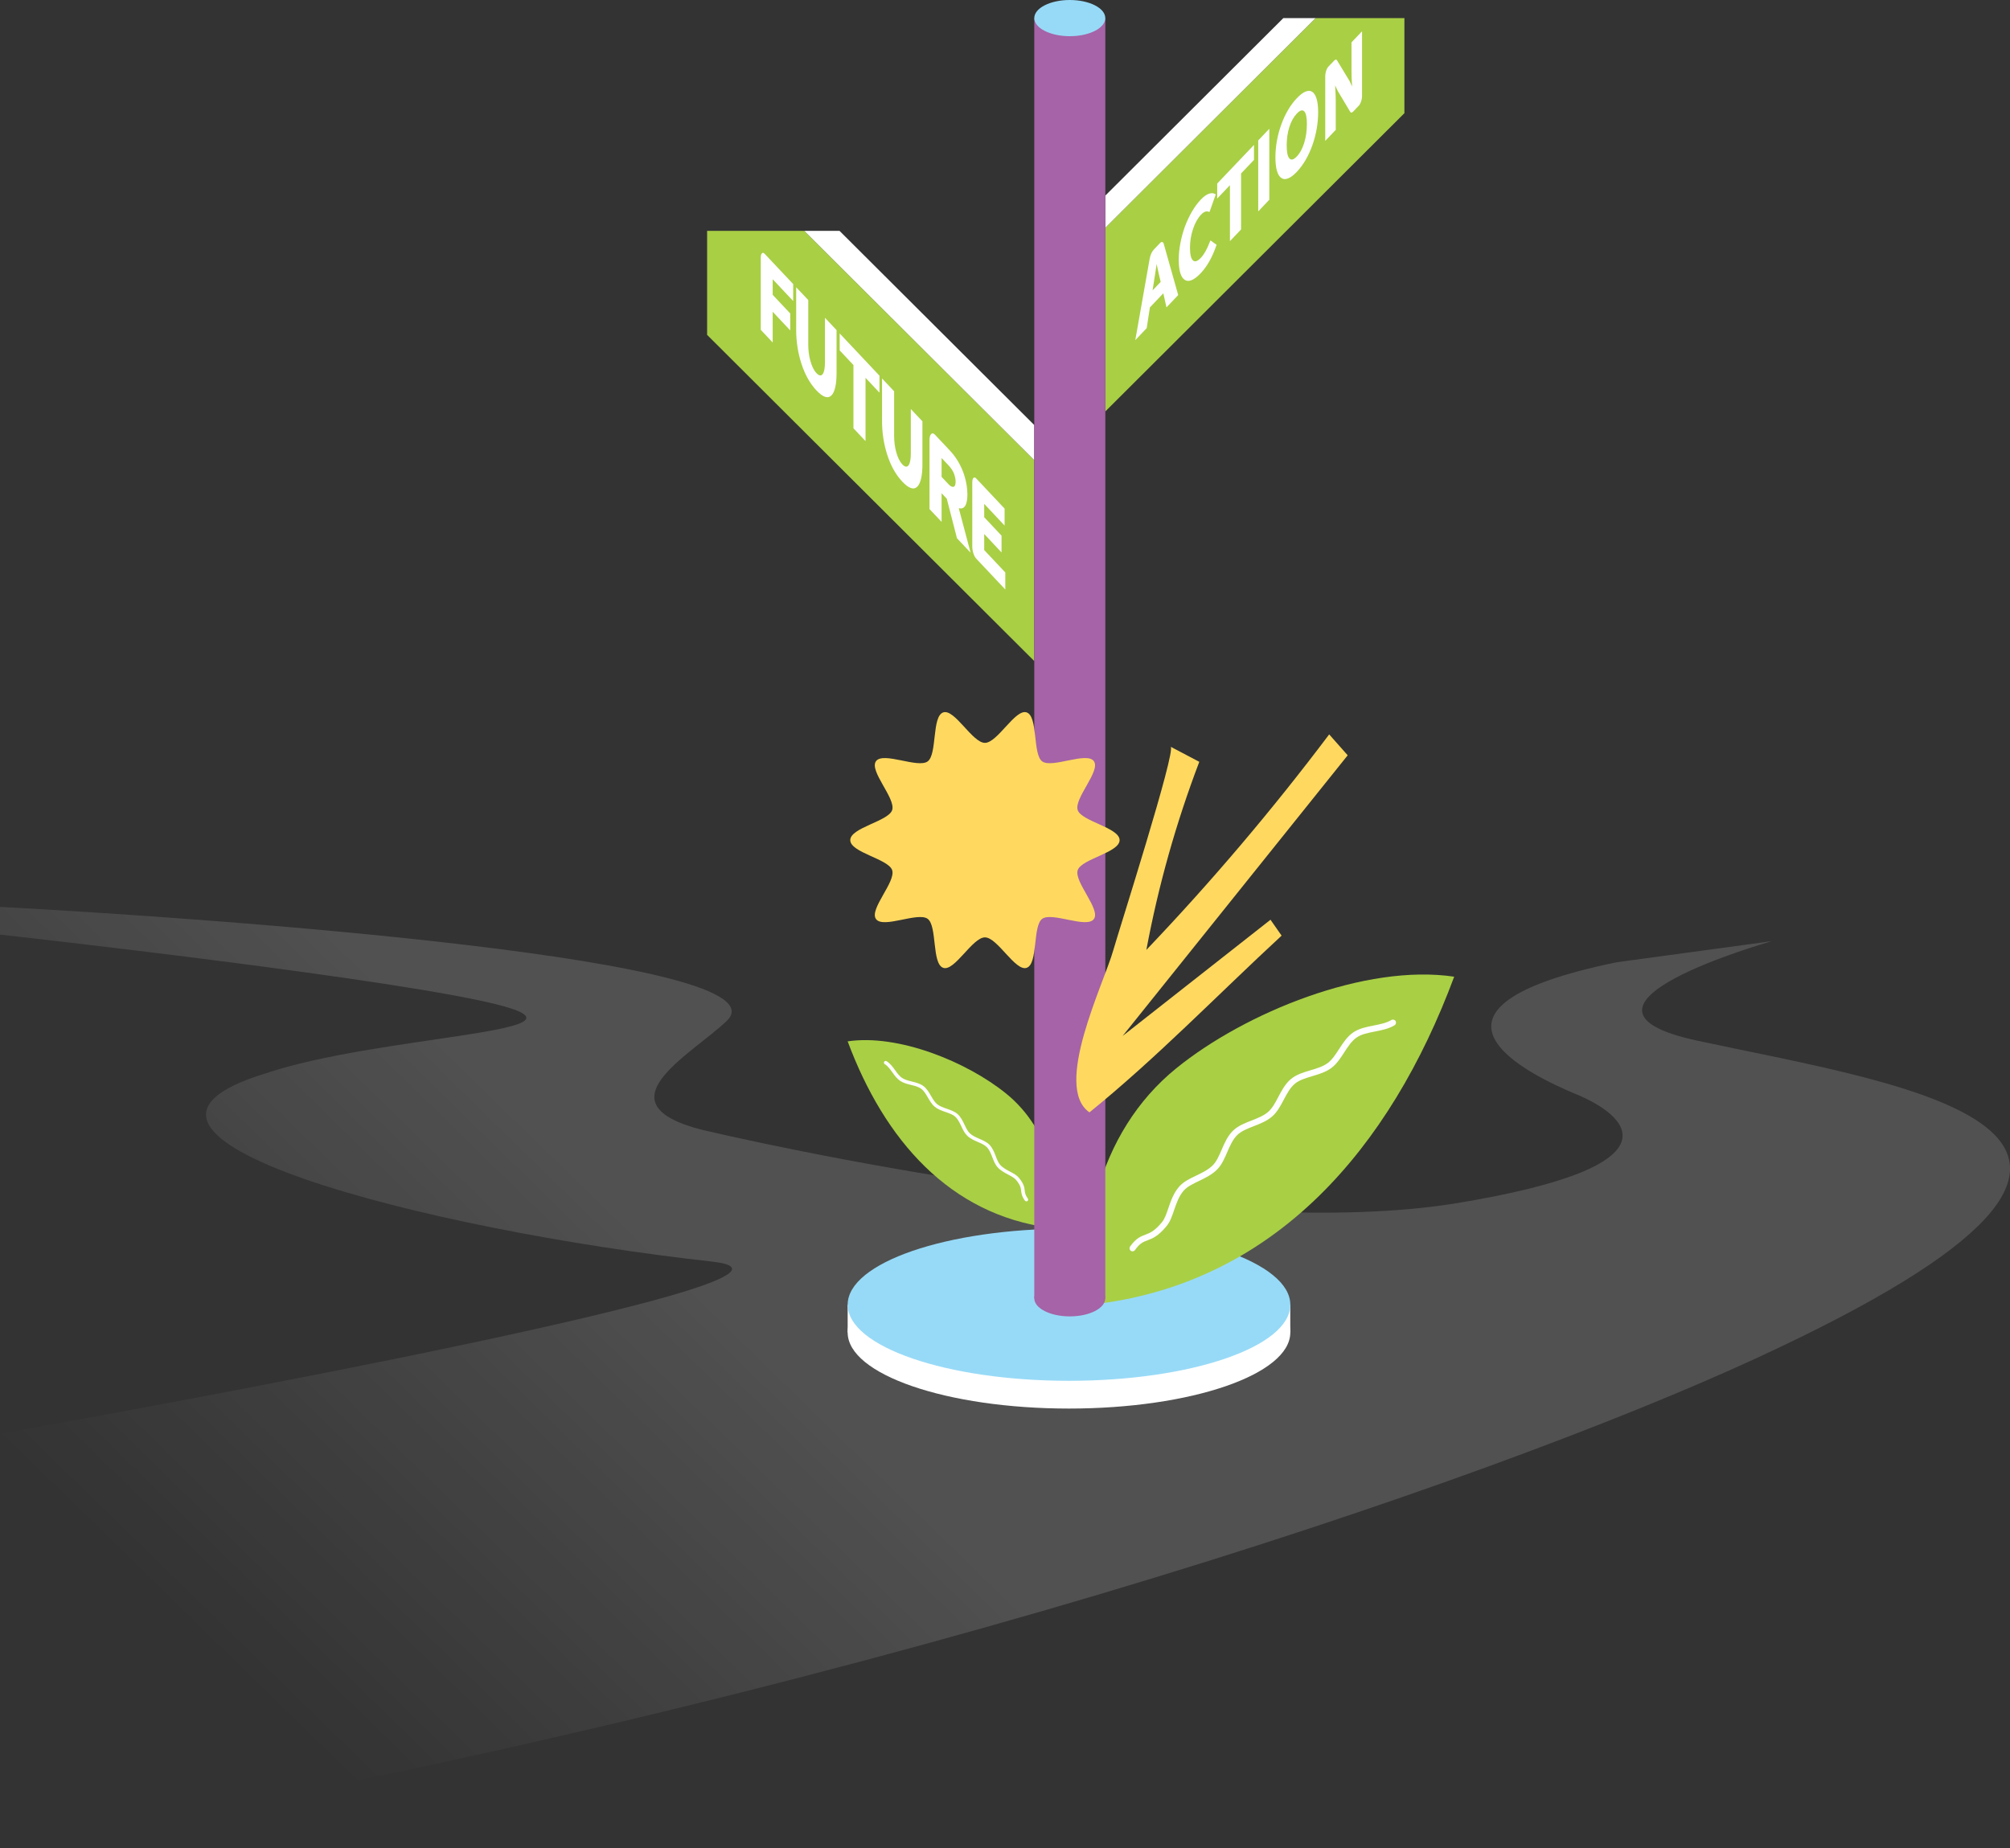
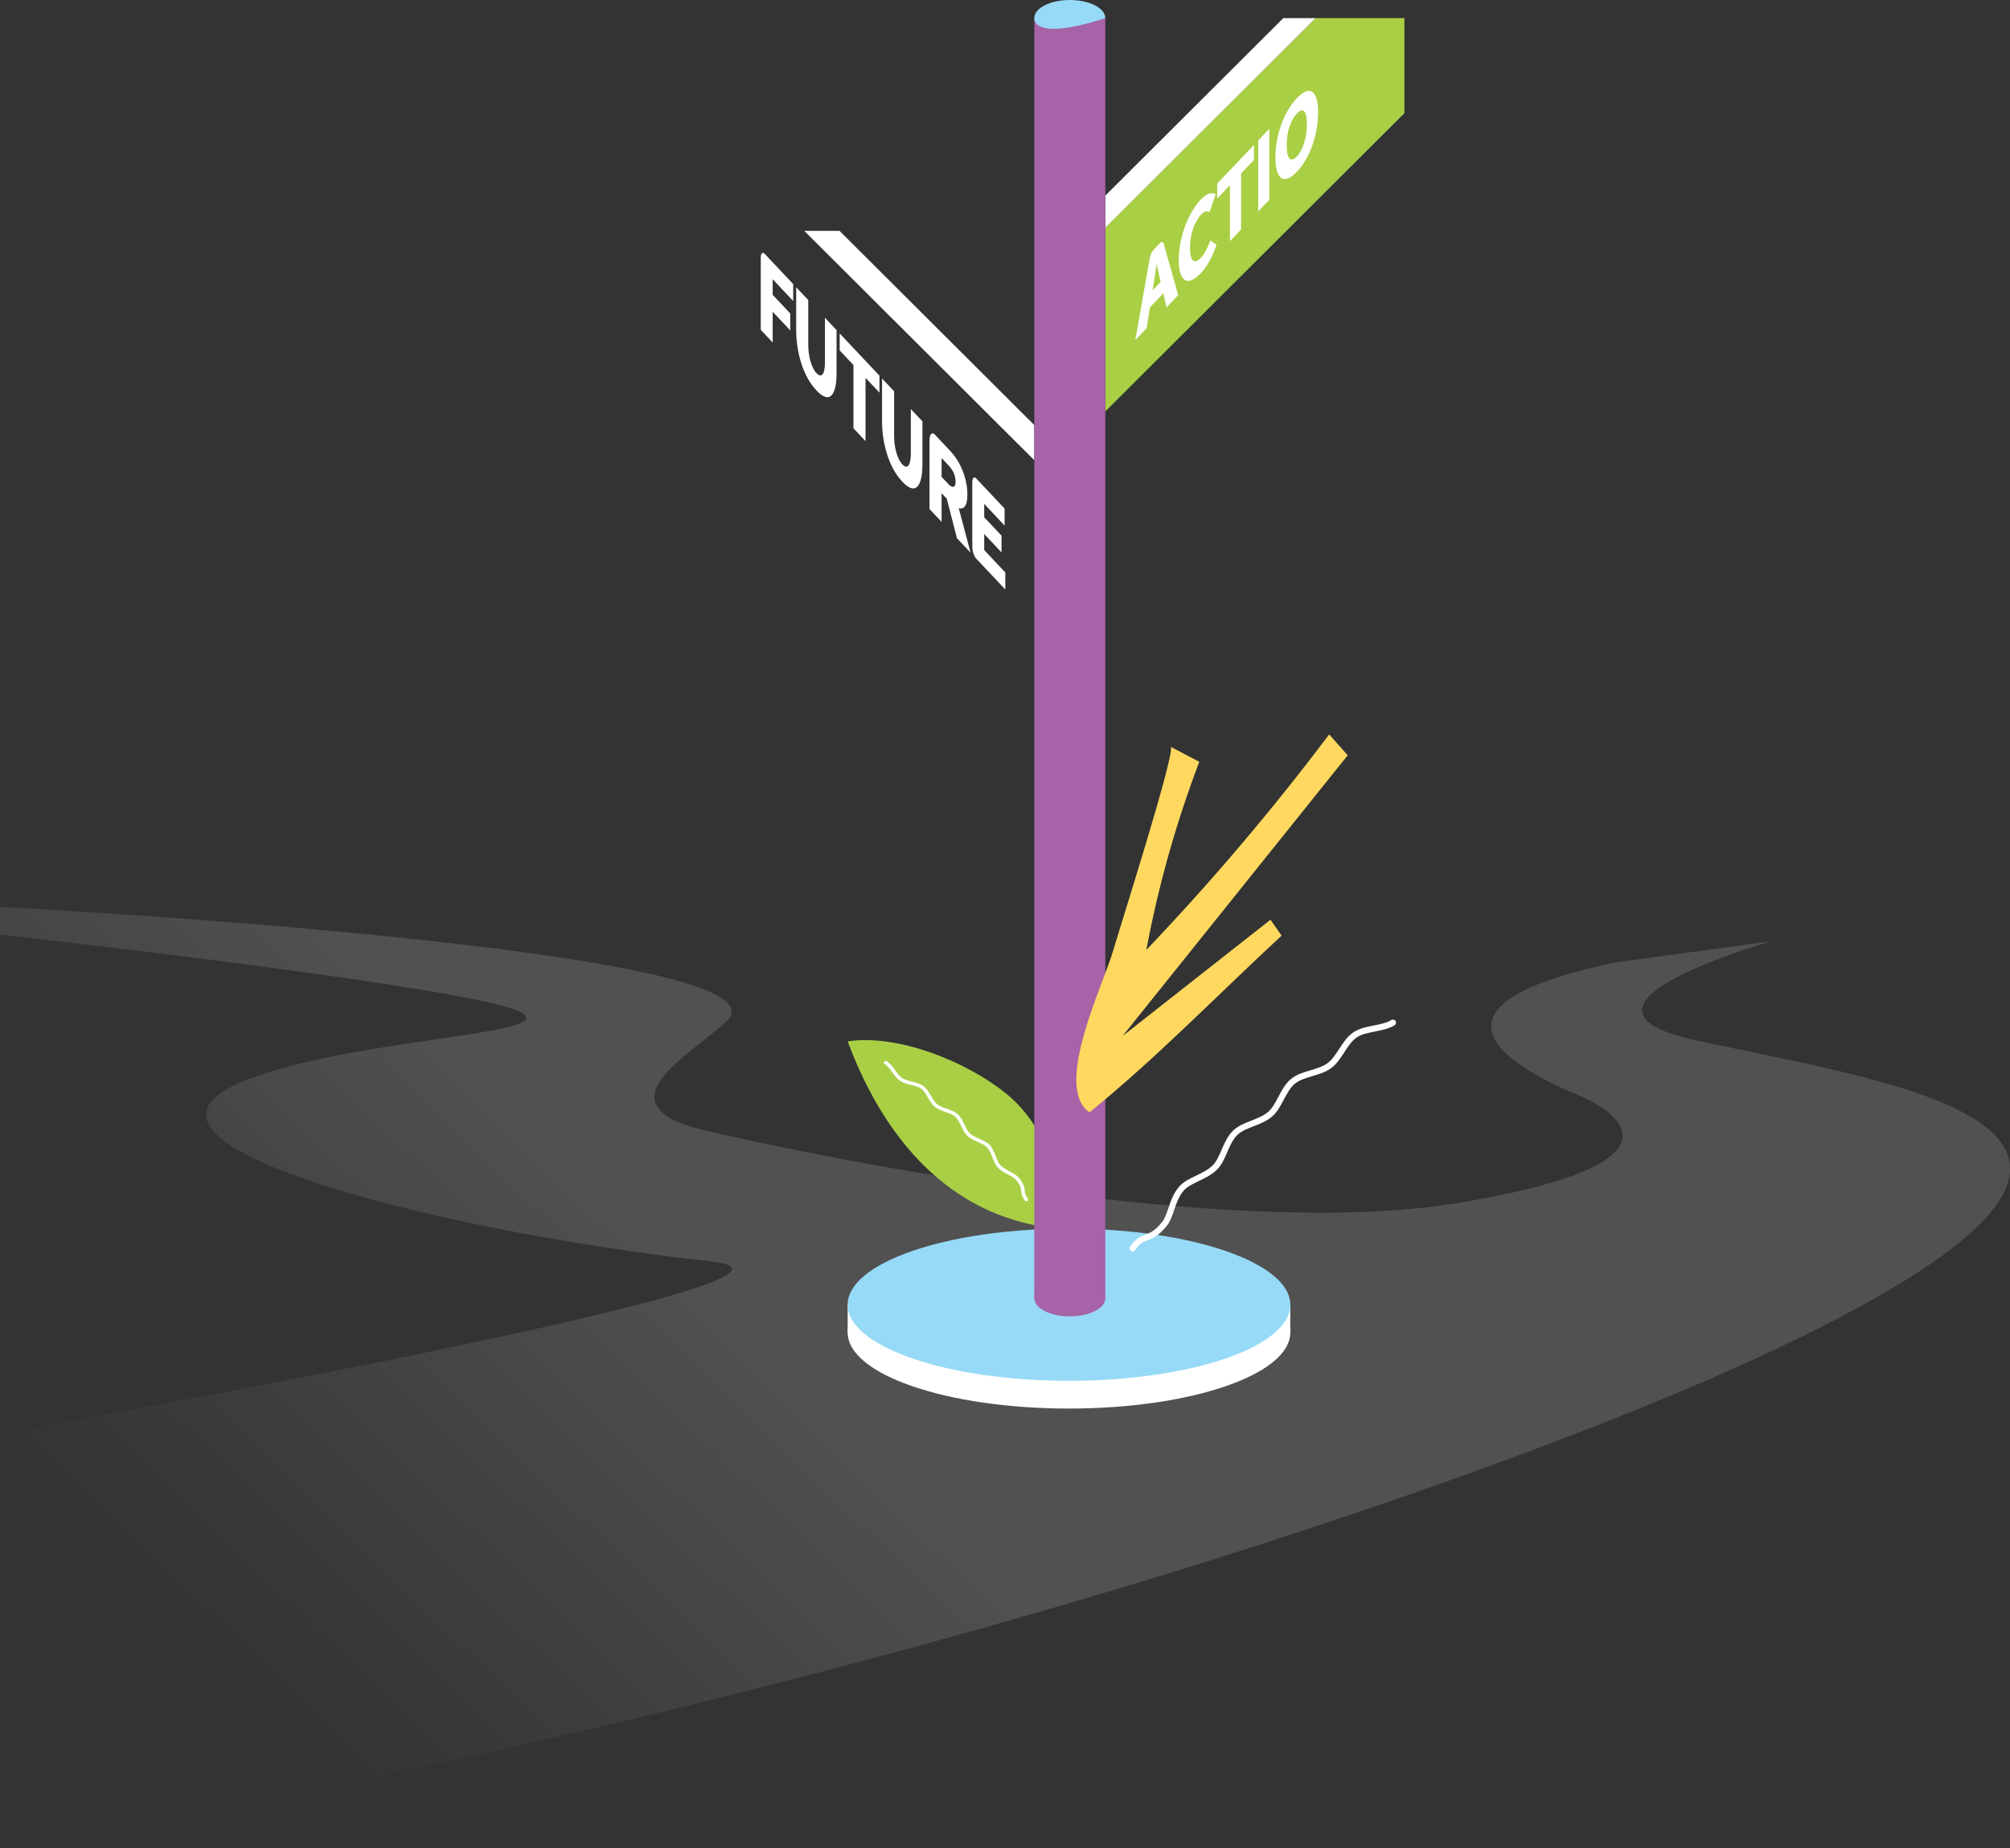
<svg xmlns="http://www.w3.org/2000/svg" width="311" height="286" viewBox="0 0 311 286" fill="none">
  <rect x="0" y="0" width="311" height="286" fill="#333333" stroke="none" />
  <path opacity="0.15" d="M262.575 161.044C238.131 155.761 274.165 145.653 274.165 145.653L250.168 148.916C215.213 156.096 236.637 166.349 243.965 169.378C251.293 172.407 261.445 180.362 224.851 186.292H224.834C190.455 191.73 129.5 179.726 108.742 174.878C92.526 170.8 106.84 163.32 112.423 158.02C122.486 148.464 32.902 142.116 -0.006 140.348V144.637C-0.006 144.637 63.729 151.705 78.01 155.744C92.296 159.783 58.466 160.291 41.175 166.092C9.425 175.748 65.609 190.325 110.336 195.262C134.63 198.135 -6.24964e-06 221.882 -6.24964e-06 221.882V286C132.163 263.525 230.937 229 271.615 210.256C348.12 174.995 295.282 168.111 262.575 161.044Z" fill="url(#paint0_linear_113_3)" />
  <path d="M165.401 217.988C184.314 217.988 199.646 212.716 199.646 206.212C199.646 199.708 184.314 194.436 165.401 194.436C146.488 194.436 131.156 199.708 131.156 206.212C131.156 212.716 146.488 217.988 165.401 217.988Z" fill="white" />
  <path d="M199.64 201.917H131.156V206.212H199.64V201.917Z" fill="white" />
  <path d="M165.401 213.693C184.314 213.693 199.646 208.42 199.646 201.917C199.646 195.413 184.314 190.141 165.401 190.141C146.488 190.141 131.156 195.413 131.156 201.917C131.156 208.42 146.488 213.693 165.401 213.693Z" fill="#97DAF7" />
-   <path d="M170.01 201.76C197.263 198.229 215.04 177.94 225.002 151.153C211.303 149.111 192.682 156.664 181.992 165.333C175.912 170.264 171.873 176.97 169.792 184.411C168.785 188.009 168.556 200.276 170.01 201.755V201.76Z" fill="#A9CF45" />
  <path d="M175.24 193.66C175.145 193.66 175.05 193.633 174.966 193.571C174.754 193.421 174.703 193.125 174.854 192.913C175.777 191.619 176.51 191.345 177.215 191.078C177.914 190.815 178.636 190.542 179.782 189.153C180.213 188.634 180.487 187.825 180.778 186.972C181.158 185.862 181.589 184.601 182.479 183.608C183.139 182.866 184.084 182.414 185.085 181.935C186.025 181.483 186.998 181.014 187.692 180.295C188.251 179.714 188.62 178.855 189.012 177.952C189.471 176.886 189.946 175.787 190.802 174.962C191.563 174.225 192.62 173.812 193.638 173.416C194.578 173.048 195.551 172.669 196.25 172.044C196.877 171.481 197.324 170.644 197.789 169.757C198.32 168.747 198.874 167.704 199.763 166.973C200.602 166.282 201.704 165.952 202.773 165.635C203.768 165.339 204.708 165.054 205.435 164.513C206.123 164 206.638 163.197 207.192 162.349C207.813 161.395 208.45 160.402 209.396 159.766C210.313 159.147 211.454 158.924 212.556 158.706C213.563 158.505 214.519 158.321 215.28 157.858C215.504 157.724 215.795 157.797 215.935 158.02C216.069 158.243 215.996 158.533 215.772 158.673C214.866 159.219 213.787 159.431 212.741 159.638C211.683 159.844 210.682 160.039 209.927 160.553C209.144 161.083 208.579 161.947 207.986 162.868C207.415 163.749 206.828 164.658 206.006 165.272C205.144 165.919 204.076 166.237 203.047 166.544C202.023 166.851 201.061 167.135 200.367 167.704C199.623 168.312 199.12 169.272 198.628 170.198C198.141 171.118 197.638 172.072 196.877 172.747C196.054 173.483 194.997 173.896 193.979 174.292C193 174.672 192.083 175.034 191.456 175.637C190.74 176.328 190.304 177.338 189.879 178.32C189.471 179.263 189.051 180.233 188.369 180.942C187.558 181.784 186.506 182.286 185.488 182.777C184.576 183.218 183.715 183.63 183.178 184.227C182.417 185.081 182.037 186.191 181.667 187.268C181.349 188.205 181.047 189.092 180.504 189.744C179.195 191.334 178.317 191.663 177.539 191.953C176.885 192.199 176.37 192.394 175.615 193.454C175.52 193.582 175.374 193.655 175.229 193.655L175.24 193.66Z" fill="white" />
  <path d="M162.509 190.012C146.97 187.998 136.839 176.434 131.156 161.16C138.965 159.994 149.582 164.301 155.679 169.244C159.147 172.055 161.446 175.876 162.632 180.121C163.203 182.174 163.337 189.164 162.509 190.006V190.012Z" fill="#A9CF45" />
  <path d="M158.795 185.912C158.711 185.912 158.627 185.873 158.577 185.8C158.084 185.114 158.04 184.668 157.995 184.277C157.944 183.842 157.9 183.435 157.212 182.604C156.954 182.292 156.501 182.052 156.02 181.795C155.455 181.494 154.812 181.159 154.331 180.618C153.973 180.216 153.772 179.692 153.553 179.134C153.33 178.554 153.1 177.957 152.686 177.533C152.351 177.187 151.842 176.964 151.299 176.73C150.723 176.479 150.124 176.217 149.66 175.77C149.246 175.374 148.983 174.822 148.732 174.287C148.474 173.745 148.206 173.182 147.792 172.814C147.417 172.479 146.874 172.295 146.31 172.094C145.722 171.893 145.118 171.681 144.643 171.291C144.189 170.923 143.882 170.387 143.58 169.874C143.267 169.338 142.97 168.825 142.534 168.502C142.12 168.189 141.56 168.05 140.967 167.905C140.375 167.76 139.765 167.604 139.261 167.263C138.775 166.934 138.411 166.432 138.064 165.947C137.701 165.439 137.354 164.965 136.895 164.686C136.767 164.608 136.727 164.441 136.806 164.318C136.884 164.19 137.052 164.151 137.175 164.229C137.729 164.563 138.126 165.11 138.506 165.634C138.842 166.103 139.161 166.544 139.569 166.817C139.994 167.102 140.531 167.235 141.107 167.38C141.728 167.537 142.366 167.693 142.869 168.072C143.39 168.463 143.731 169.043 144.055 169.606C144.346 170.103 144.62 170.571 144.995 170.878C145.398 171.213 145.957 171.402 146.5 171.592C147.093 171.799 147.714 172.011 148.167 172.418C148.659 172.858 148.955 173.472 149.235 174.058C149.481 174.571 149.71 175.056 150.052 175.385C150.443 175.765 150.997 176.005 151.534 176.239C152.099 176.484 152.686 176.741 153.095 177.165C153.581 177.667 153.833 178.32 154.074 178.944C154.269 179.458 154.46 179.937 154.75 180.267C155.17 180.735 155.741 181.036 156.289 181.326C156.82 181.605 157.318 181.873 157.648 182.269C158.437 183.229 158.498 183.759 158.549 184.227C158.593 184.601 158.627 184.925 159.035 185.499C159.119 185.622 159.091 185.789 158.974 185.873C158.923 185.906 158.873 185.923 158.817 185.923L158.795 185.912Z" fill="white" />
  <path d="M171.017 35.255L203.561 2.8H217.299V17.516L171.017 63.678V35.255Z" fill="#A9CF45" />
  <path d="M203.561 2.8H198.566L171.017 30.274V35.255L203.561 2.8Z" fill="white" />
-   <path d="M160.031 71.22L124.438 35.73H109.408V51.824L160.031 102.308V71.22Z" fill="#A9CF45" />
  <path d="M124.438 35.73H129.898L160.031 65.781V71.22L124.438 35.73Z" fill="white" />
  <path d="M171.023 2.8H160.031V200.923H171.023V2.8Z" fill="#A663A7" />
  <path d="M165.524 203.724C168.558 203.724 171.017 202.47 171.017 200.923C171.017 199.377 168.558 198.123 165.524 198.123C162.49 198.123 160.031 199.377 160.031 200.923C160.031 202.47 162.49 203.724 165.524 203.724Z" fill="#A663A7" />
-   <path d="M171.017 2.8C171.017 4.346 168.556 5.601 165.524 5.601C162.492 5.601 160.031 4.346 160.031 2.8C160.031 1.255 162.492 0 165.524 0C168.556 0 171.017 1.255 171.017 2.8Z" fill="#97DAF7" />
+   <path d="M171.017 2.8C162.492 5.601 160.031 4.346 160.031 2.8C160.031 1.255 162.492 0 165.524 0C168.556 0 171.017 1.255 171.017 2.8Z" fill="#97DAF7" />
  <path d="M181.136 115.568C182.613 116.344 184.084 117.125 185.561 117.9C181.97 127.333 179.223 137.09 177.371 147.008C187.44 136.448 196.888 125.308 205.659 113.655C206.615 114.731 207.572 115.814 208.523 116.89C196.916 131.366 185.309 145.842 173.702 160.324C181.326 154.327 188.956 148.33 196.58 142.339C197.151 143.159 197.727 143.979 198.298 144.799C188.469 153.881 178.954 163.738 168.567 172.15C162.873 168.206 170.799 152.23 172.259 147.047C173.042 144.264 182.048 116.054 181.13 115.568H181.136Z" fill="#FFD95F" />
-   <path d="M173.232 130.016C173.232 131.946 167.32 132.923 166.749 134.669C166.162 136.476 170.351 140.727 169.249 142.233C168.142 143.75 162.783 141.09 161.262 142.194C159.751 143.287 160.646 149.201 158.834 149.786C157.083 150.35 154.331 145.067 152.395 145.067C150.46 145.067 147.702 150.355 145.957 149.786C144.145 149.201 145.04 143.287 143.529 142.194C142.008 141.09 136.649 143.756 135.542 142.233C134.445 140.727 138.635 136.476 138.042 134.669C137.477 132.923 131.559 131.946 131.559 130.016C131.559 128.086 137.471 127.11 138.042 125.364C138.629 123.557 134.44 119.306 135.542 117.8C136.649 116.282 142.008 118.943 143.529 117.839C145.04 116.745 144.145 110.832 145.957 110.246C147.708 109.683 150.46 114.966 152.395 114.966C154.331 114.966 157.089 109.677 158.834 110.246C160.646 110.832 159.751 116.745 161.262 117.839C162.783 118.943 168.142 116.277 169.249 117.8C170.346 119.306 166.156 123.557 166.749 125.364C167.314 127.11 173.232 128.086 173.232 130.016Z" fill="#FFD95F" />
  <path d="M177.875 40.087C177.931 39.78 178.015 39.501 178.121 39.255C178.227 39.01 178.35 38.815 178.49 38.664L179.469 37.632C179.603 37.493 179.726 37.431 179.833 37.454C179.939 37.476 180.023 37.582 180.073 37.777L182.3 45.66L180.487 47.567L179.995 45.392L177.92 47.573L177.427 50.781L175.66 52.638L177.875 40.087ZM179.441 43.026C179.396 42.865 179.329 42.586 179.251 42.195L179.066 41.359L179.016 41.108L178.966 40.856C178.949 40.99 178.927 41.13 178.899 41.281C178.871 41.431 178.848 41.599 178.826 41.782L178.473 44.047L178.334 44.94L179.587 43.623L179.447 43.026H179.441Z" fill="white" />
  <path d="M187.278 37.202L188.24 37.883L188.111 38.24C187.502 39.941 186.719 41.291 185.762 42.301C185.259 42.831 184.8 43.177 184.386 43.35C183.972 43.523 183.614 43.511 183.318 43.316C183.016 43.127 182.781 42.775 182.624 42.256C182.462 41.738 182.383 41.057 182.383 40.209C182.383 39.361 182.467 38.519 182.635 37.638C182.803 36.756 183.038 35.897 183.34 35.06C183.648 34.229 184.017 33.454 184.436 32.728C184.861 32.009 185.32 31.384 185.818 30.865C186.305 30.358 186.758 30.051 187.177 29.945C187.485 29.867 187.753 29.889 187.972 30.006L188.111 30.079L187.149 32.801L187.043 32.779C186.668 32.617 186.271 32.762 185.84 33.214C185.589 33.476 185.359 33.794 185.147 34.168C184.934 34.541 184.755 34.954 184.604 35.406C184.28 36.366 184.123 37.336 184.123 38.318C184.123 39.356 184.274 40.014 184.576 40.298C184.878 40.583 185.292 40.443 185.812 39.891C186.299 39.383 186.752 38.58 187.172 37.481L187.278 37.219V37.202Z" fill="white" />
  <path d="M188.33 28.411L194.024 22.425V24.746L192.027 26.843V35.507L190.304 37.32V28.656L188.335 30.726V28.405L188.33 28.411Z" fill="white" />
  <path d="M194.678 21.734L196.396 19.926V30.91L194.678 32.718V21.734Z" fill="white" />
  <path d="M203.052 14.219C203.338 14.415 203.561 14.777 203.718 15.313C203.875 15.848 203.953 16.534 203.953 17.382C203.953 18.23 203.875 19.106 203.718 19.982C203.561 20.858 203.338 21.694 203.052 22.492C202.767 23.301 202.42 24.054 202.012 24.757C201.604 25.454 201.15 26.068 200.653 26.592C200.155 27.116 199.702 27.457 199.293 27.613C198.885 27.775 198.538 27.747 198.253 27.541C197.962 27.351 197.738 26.983 197.576 26.442C197.419 25.895 197.341 25.192 197.341 24.338C197.341 23.485 197.419 22.637 197.576 21.772C197.733 20.908 197.956 20.071 198.253 19.268C198.533 18.476 198.879 17.734 199.288 17.036C199.696 16.339 200.149 15.731 200.653 15.201C201.156 14.671 201.609 14.325 202.017 14.169C202.426 14.007 202.767 14.024 203.052 14.219ZM202.213 19.218C202.213 18.18 202.073 17.516 201.799 17.232C201.525 16.947 201.145 17.059 200.653 17.578C200.16 18.091 199.78 18.782 199.5 19.653C199.221 20.517 199.086 21.471 199.086 22.509C199.086 23.546 199.226 24.216 199.506 24.523C199.786 24.824 200.171 24.723 200.653 24.21C201.139 23.703 201.52 23 201.794 22.113C202.068 21.226 202.208 20.261 202.208 19.223L202.213 19.218Z" fill="white" />
-   <path d="M209.105 6.566L210.744 4.842V14.895C210.744 15.157 210.693 15.425 210.598 15.709C210.503 15.993 210.386 16.2 210.251 16.345L209.384 17.254C209.172 17.477 209.015 17.489 208.903 17.288L206.996 14.097L206.582 13.227L206.599 13.561C206.649 14.365 206.677 15.051 206.677 15.625V20.094L205.049 21.806V11.771C205.049 11.514 205.094 11.241 205.189 10.956C205.284 10.672 205.396 10.46 205.53 10.32L206.409 9.4C206.627 9.171 206.783 9.16 206.89 9.366L208.808 12.529L209.205 13.383C209.138 12.434 209.11 11.637 209.11 10.995V6.56L209.105 6.566Z" fill="white" />
  <path d="M117.709 39.891C117.709 39.545 117.77 39.316 117.893 39.199C118.016 39.082 118.167 39.116 118.341 39.305L122.726 43.963V46.585L119.555 43.216V45.626L122.273 48.515V51.137L119.555 48.248V53.006L117.709 51.042V39.897V39.891Z" fill="white" />
  <path d="M127.649 49.185L129.439 51.087V57.72C129.439 58.602 129.372 59.332 129.237 59.918C129.103 60.504 128.913 60.922 128.661 61.179C128.113 61.742 127.336 61.491 126.329 60.426C125.311 59.343 124.528 57.943 123.979 56.208C123.722 55.411 123.526 54.579 123.392 53.709C123.258 52.844 123.191 51.969 123.191 51.087V44.455L125.059 46.435V53.28C125.059 54.183 125.16 55.009 125.361 55.762C125.596 56.649 125.915 57.307 126.329 57.742C126.541 57.971 126.737 58.088 126.905 58.099C127.073 58.111 127.218 58.021 127.33 57.837C127.537 57.508 127.643 56.906 127.643 56.03V49.185H127.649Z" fill="white" />
  <path d="M129.92 51.601L136.079 58.144V60.766L133.919 58.473V68.263L132.051 66.283V56.493L129.92 54.228V51.606V51.601Z" fill="white" />
  <path d="M140.934 63.304L142.724 65.206V71.839C142.724 72.72 142.657 73.451 142.523 74.037C142.388 74.622 142.198 75.041 141.946 75.297C141.398 75.861 140.621 75.61 139.614 74.544C138.596 73.462 137.813 72.062 137.264 70.327C137.007 69.529 136.811 68.698 136.677 67.828C136.543 66.958 136.476 66.087 136.476 65.206V58.573L138.344 60.554V67.398C138.344 68.302 138.445 69.133 138.646 69.881C138.881 70.768 139.2 71.426 139.614 71.861C139.826 72.09 140.022 72.207 140.19 72.218C140.358 72.229 140.503 72.14 140.615 71.956C140.822 71.627 140.928 71.024 140.928 70.148V63.304H140.934Z" fill="white" />
  <path d="M148.34 78.628L150.175 85.534L148.066 83.291L146.494 77.183L145.689 76.329V80.764L143.82 78.784V68.135C143.82 67.649 143.904 67.326 144.078 67.164C144.245 67.002 144.452 67.047 144.693 67.304L146.964 69.719C147.501 70.288 147.948 70.896 148.312 71.538C148.676 72.179 148.967 72.832 149.179 73.49C149.364 74.053 149.492 74.595 149.571 75.119C149.643 75.638 149.683 76.095 149.683 76.491C149.683 77.322 149.571 77.919 149.341 78.282C149.112 78.644 148.782 78.767 148.34 78.639V78.628ZM145.689 73.802L146.74 74.918C147.042 75.242 147.3 75.381 147.518 75.342C147.747 75.292 147.859 75.024 147.859 74.539C147.859 74.193 147.786 73.802 147.63 73.362C147.473 72.915 147.177 72.458 146.74 71.995L145.689 70.879V73.802Z" fill="white" />
  <path d="M152.284 85.126L155.545 88.591V91.229L151.053 86.46C150.874 86.27 150.729 85.997 150.611 85.64C150.494 85.283 150.438 84.92 150.438 84.563V74.661C150.438 74.316 150.499 74.087 150.617 73.964C150.734 73.841 150.88 73.875 151.053 74.053L155.438 78.711V81.333L152.284 77.981V80.045L154.963 82.895V85.495L152.284 82.644V85.132V85.126Z" fill="white" />
  <defs>
    <linearGradient id="paint0_linear_113_3" x1="41.707" y1="278.48" x2="222.191" y2="93.558" gradientUnits="userSpaceOnUse">
      <stop offset="0.04" stop-color="white" stop-opacity="0" />
      <stop offset="0.16" stop-color="white" stop-opacity="0.31" />
      <stop offset="0.41" stop-color="white" />
      <stop offset="1" stop-color="white" />
    </linearGradient>
  </defs>
</svg>